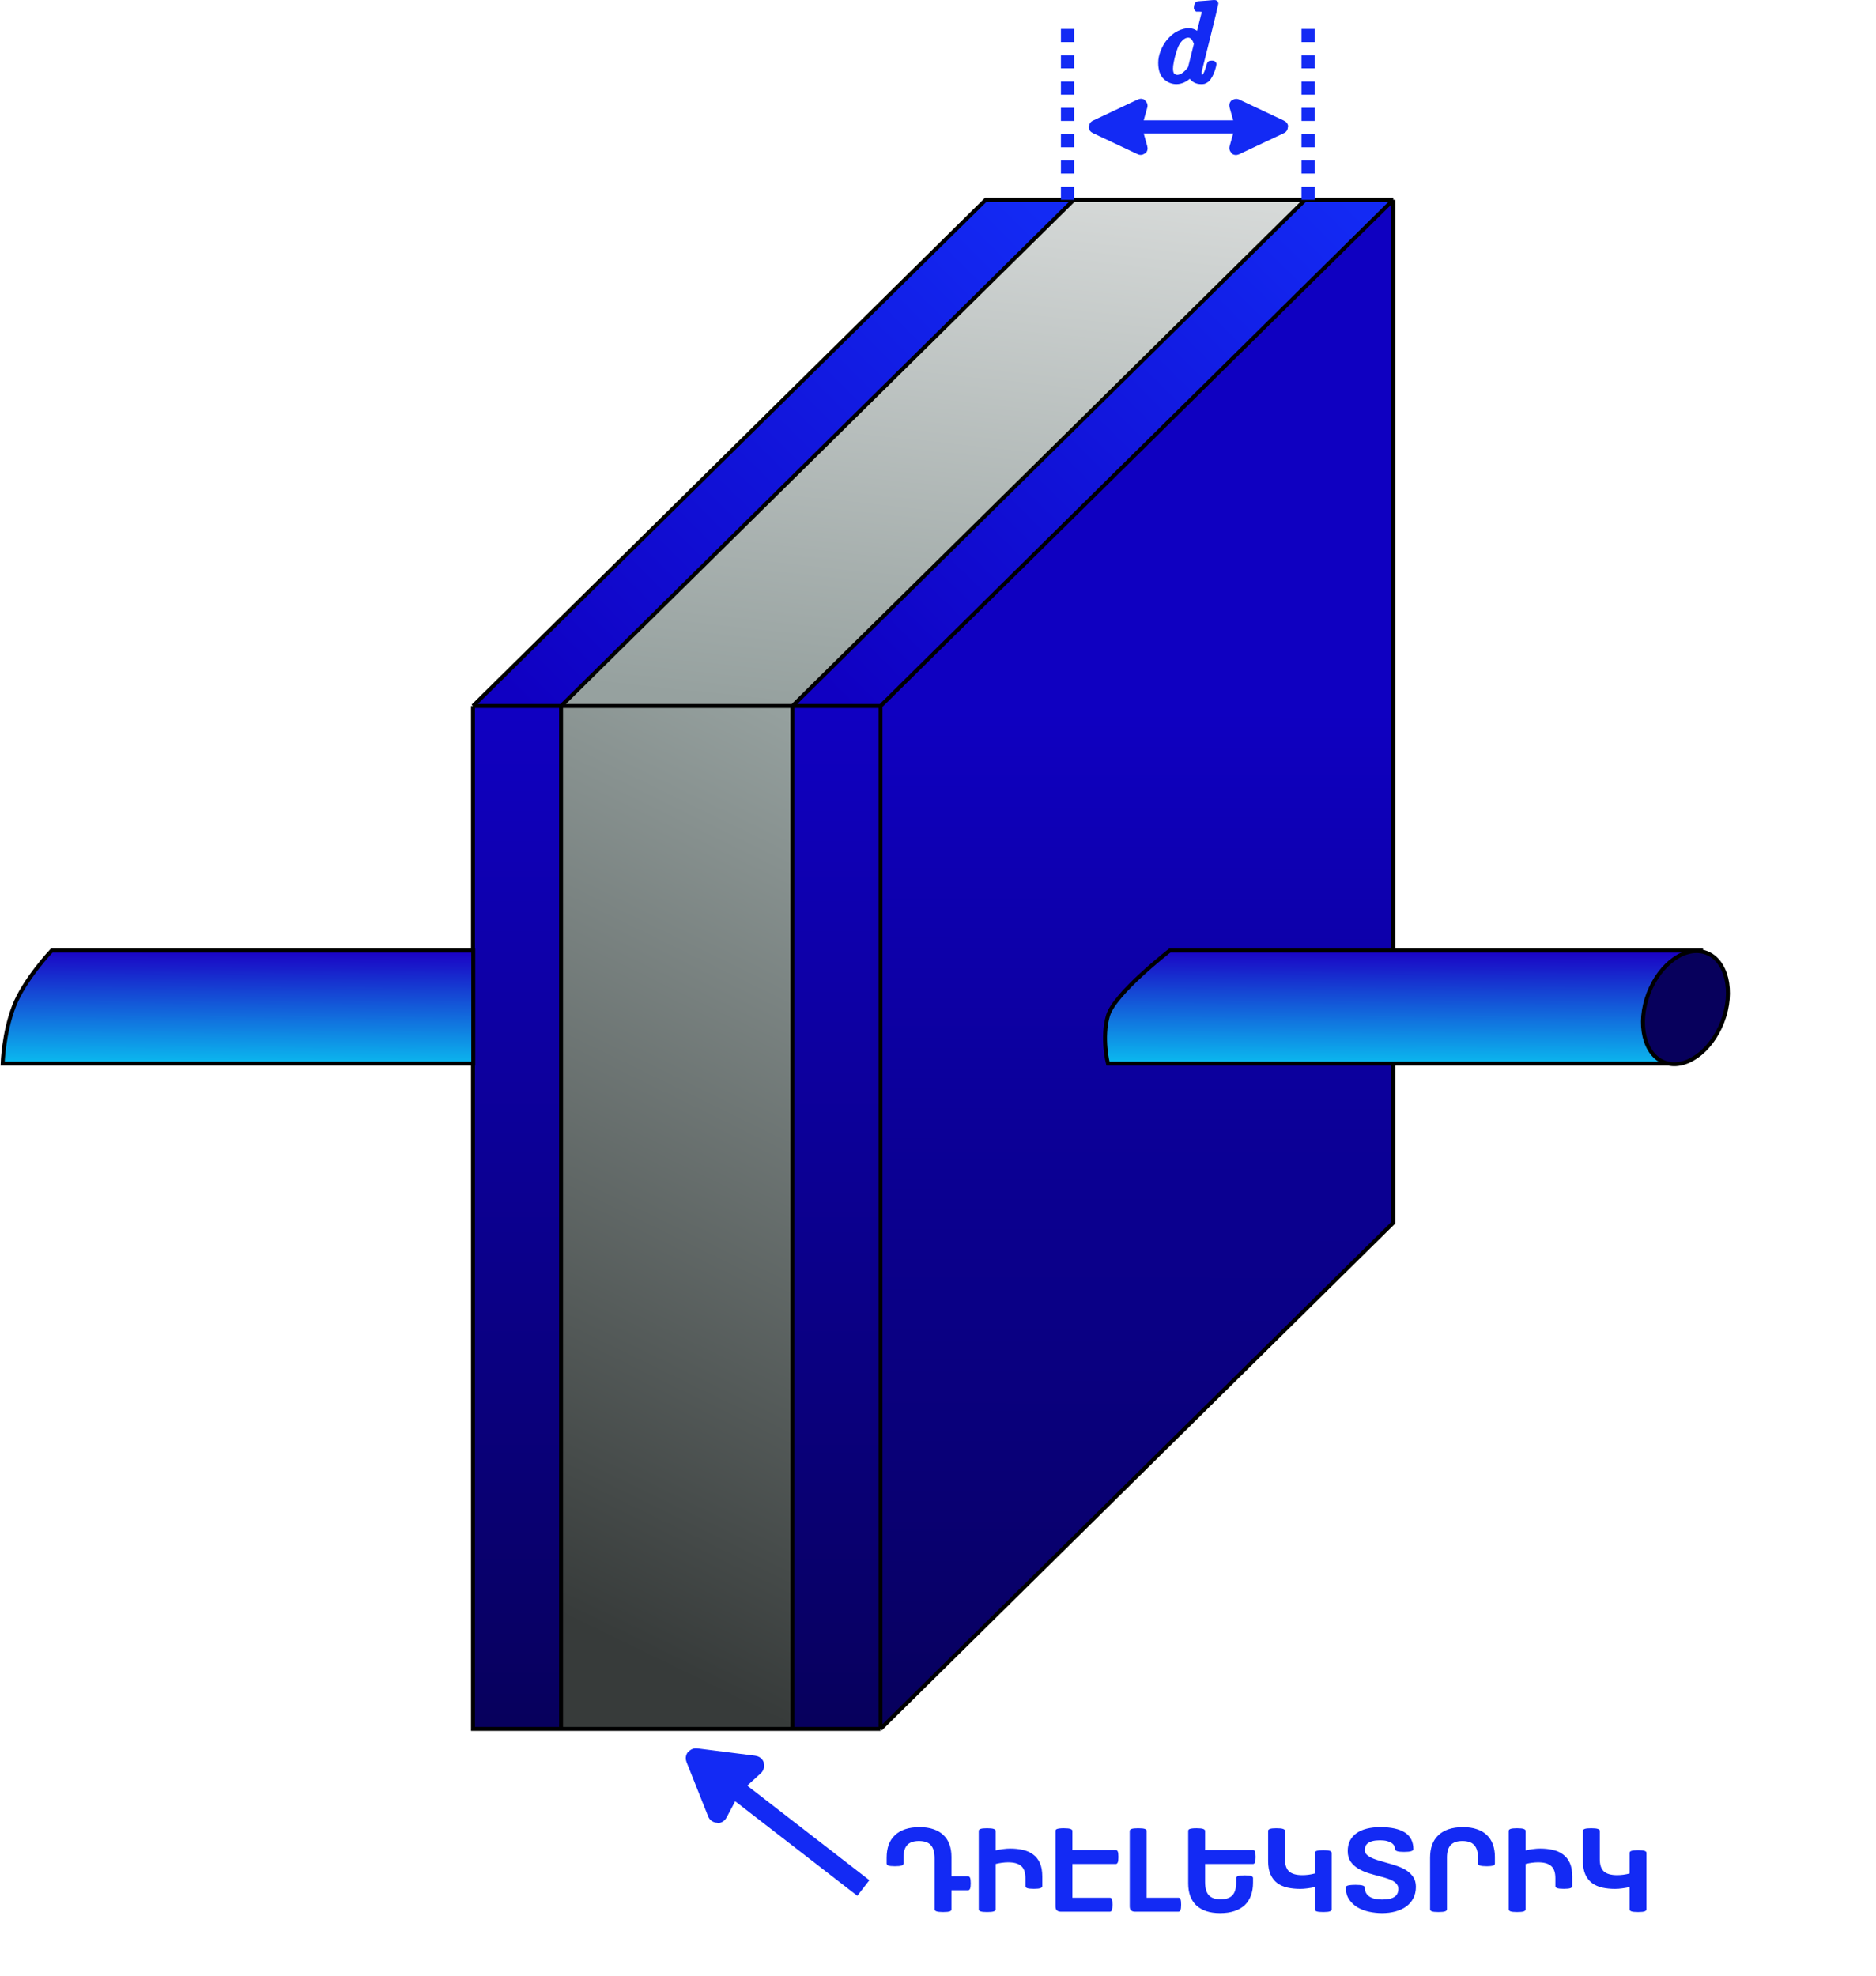
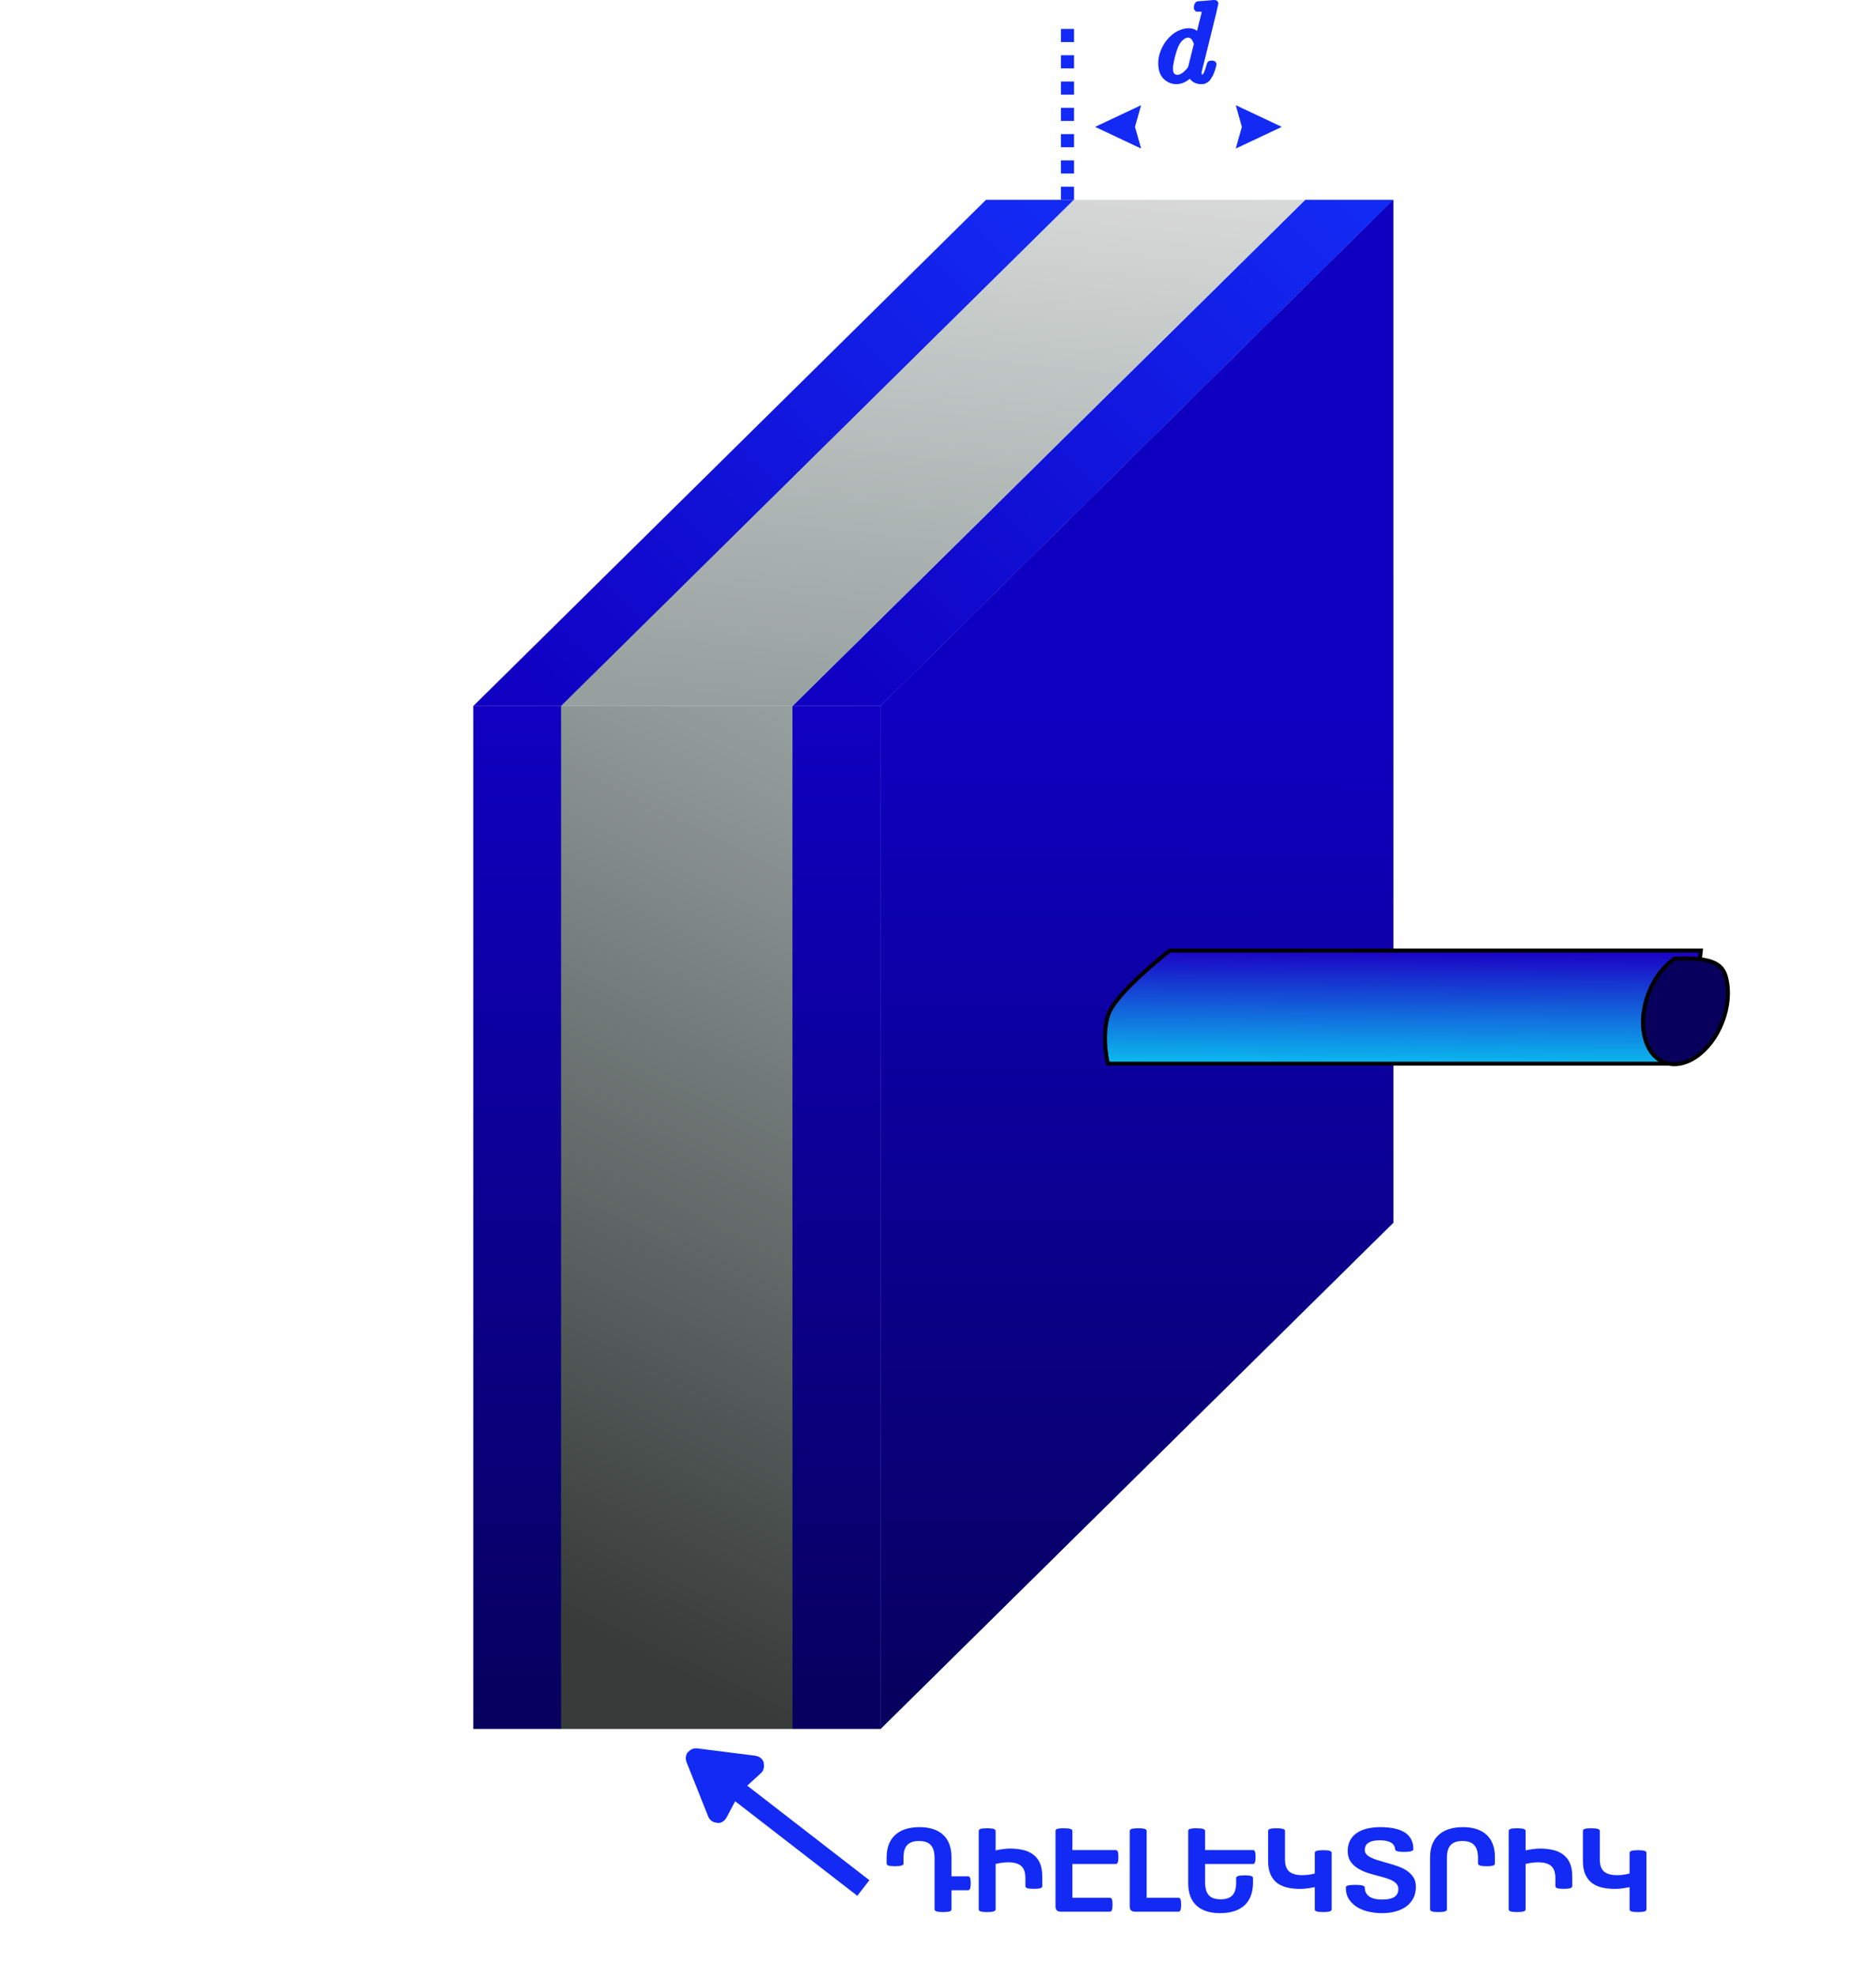
<svg xmlns="http://www.w3.org/2000/svg" width="1427" height="1503" viewBox="0 0 1427 1503" fill="none">
  <rect x="360" y="537" width="67" height="778" fill="url(#paint0_linear_147_231)" />
  <path d="M750 152H817L427 537H360L750 152Z" fill="url(#paint1_linear_147_231)" />
  <rect x="602.777" y="537" width="67" height="778" fill="url(#paint2_linear_147_231)" />
  <path d="M992.777 152H1059.78L669.777 537H602.777L992.777 152Z" fill="url(#paint3_linear_147_231)" />
  <rect x="426.777" y="537" width="176" height="778" fill="url(#paint4_linear_147_231)" />
  <path d="M816.777 152H992.777L602.777 537H426.777L816.777 152Z" fill="url(#paint5_linear_147_231)" />
  <path d="M669.777 537L1059.78 152V930L669.777 1315V537Z" fill="url(#paint6_linear_147_231)" />
  <path d="M669.777 537L1059.78 152V930L669.777 1315V537Z" fill="url(#paint7_linear_147_231)" />
-   <path d="M359.777 537L749.777 152H816.777M359.777 537H426.777M359.777 537V1315H426.777M816.777 152L426.777 537M816.777 152H992.777M426.777 537V1315M426.777 537H602.777M426.777 1315H602.777M602.777 537H669.777M602.777 537V582.5V1315M602.777 537L992.777 152M602.777 1315H669.777M669.777 1315V537M669.777 1315L1059.78 930V152M669.777 537L1059.78 152M992.777 152H1059.78" stroke="black" stroke-width="3" />
  <path d="M889.777 723H1293.78L1285.28 797.5L1273.78 809H842.777C842.777 809 837.777 789.5 842.777 772.5C847.776 755.5 889.777 723 889.777 723Z" fill="url(#paint8_linear_147_231)" stroke="black" stroke-width="3" />
-   <path d="M1310.17 777.193C1305.7 788.84 1298.44 798.079 1290.39 803.629C1282.32 809.184 1273.61 810.965 1266.06 808.065C1258.5 805.164 1253.22 798.012 1250.95 788.49C1248.68 778.976 1249.46 767.251 1253.93 755.604C1258.4 743.957 1265.66 734.718 1273.72 729.168C1281.78 723.613 1290.49 721.832 1298.05 724.733C1305.6 727.633 1310.88 734.786 1313.16 744.307C1315.43 753.821 1314.64 765.547 1310.17 777.193Z" fill="#07005C" stroke="black" stroke-width="3" />
-   <path d="M39.308 723H360V809H2C2 809 2.677 786 10.555 765.5C18.433 745 39.308 723 39.308 723Z" fill="url(#paint9_linear_147_231)" stroke="black" stroke-width="3" />
+   <path d="M1310.17 777.193C1305.7 788.84 1298.44 798.079 1290.39 803.629C1282.32 809.184 1273.61 810.965 1266.06 808.065C1258.5 805.164 1253.22 798.012 1250.95 788.49C1248.68 778.976 1249.46 767.251 1253.93 755.604C1258.4 743.957 1265.66 734.718 1273.72 729.168C1305.6 727.633 1310.88 734.786 1313.16 744.307C1315.43 753.821 1314.64 765.547 1310.17 777.193Z" fill="#07005C" stroke="black" stroke-width="3" />
  <path d="M529.206 1337.5L545.679 1378.85L545.679 1378.85C545.748 1379.02 545.782 1379.11 545.846 1379.11C545.91 1379.11 545.954 1379.03 546.041 1378.87L556.756 1358.61L573.679 1343.17C573.817 1343.04 573.886 1342.98 573.866 1342.92C573.847 1342.86 573.754 1342.84 573.569 1342.82L529.417 1337.23C529.267 1337.21 529.192 1337.2 529.157 1337.25C529.122 1337.29 529.15 1337.36 529.206 1337.5Z" fill="#132AF4" />
  <path d="M556.756 1358.61L573.679 1343.17C573.817 1343.04 573.886 1342.98 573.866 1342.92C573.847 1342.86 573.754 1342.84 573.569 1342.82L529.417 1337.23C529.267 1337.21 529.192 1337.2 529.157 1337.25C529.122 1337.29 529.15 1337.36 529.206 1337.5L545.679 1378.85C545.748 1379.02 545.782 1379.11 545.846 1379.11C545.91 1379.11 545.954 1379.03 546.041 1378.87L556.756 1358.61ZM556.756 1358.61L656.705 1435.99" stroke="#132AF4" stroke-width="15" />
  <path d="M674.418 1412.89C674.418 1409.31 674.923 1406.08 675.932 1403.22C676.973 1400.35 678.536 1397.93 680.619 1395.94C682.702 1393.93 685.307 1392.38 688.432 1391.3C691.589 1390.23 695.284 1389.69 699.516 1389.69C703.487 1389.69 706.986 1390.21 710.014 1391.26C713.041 1392.26 715.564 1393.75 717.582 1395.7C719.633 1397.62 721.163 1399.98 722.172 1402.78C723.214 1405.58 723.734 1408.77 723.734 1412.35V1427.1H736.43C737.081 1427.1 737.569 1427.49 737.895 1428.27C738.22 1429.02 738.383 1430.42 738.383 1432.47C738.383 1434.32 738.22 1435.66 737.895 1436.47C737.569 1437.28 737.081 1437.69 736.43 1437.69H723.734V1452.24C723.734 1452.57 723.637 1452.86 723.441 1453.12C723.279 1453.38 722.953 1453.59 722.465 1453.76C722.009 1453.92 721.374 1454.05 720.561 1454.15C719.747 1454.24 718.705 1454.29 717.436 1454.29C714.994 1454.29 713.285 1454.11 712.309 1453.76C711.365 1453.4 710.893 1452.89 710.893 1452.24V1413.47C710.893 1411.06 710.648 1409.03 710.16 1407.37C709.672 1405.68 708.923 1404.31 707.914 1403.27C706.938 1402.19 705.701 1401.43 704.203 1400.97C702.706 1400.48 700.964 1400.24 698.979 1400.24C694.942 1400.24 691.98 1401.27 690.092 1403.32C688.204 1405.33 687.26 1408.48 687.26 1412.74V1417.38C687.26 1418.03 686.788 1418.53 685.844 1418.89C684.932 1419.25 683.223 1419.43 680.717 1419.43C678.275 1419.43 676.615 1419.25 675.736 1418.89C674.857 1418.53 674.418 1418.03 674.418 1417.38V1412.89ZM744.486 1392.53C744.486 1391.87 744.926 1391.39 745.805 1391.06C746.716 1390.7 748.376 1390.52 750.785 1390.52C753.227 1390.52 754.919 1390.7 755.863 1391.06C756.84 1391.39 757.328 1391.87 757.328 1392.53V1407.37C759.151 1406.98 761.023 1406.65 762.943 1406.39C764.896 1406.13 766.719 1406 768.412 1406C771.895 1406 775.118 1406.34 778.08 1407.03C781.042 1407.68 783.614 1408.82 785.795 1410.45C788.008 1412.04 789.734 1414.21 790.971 1416.94C792.208 1419.67 792.826 1423.09 792.826 1427.19V1434.62C792.826 1435.23 792.37 1435.72 791.459 1436.08C790.58 1436.44 788.936 1436.62 786.527 1436.62C784.086 1436.62 782.377 1436.45 781.4 1436.13C780.456 1435.77 779.984 1435.27 779.984 1434.62V1428.46C779.984 1424.2 778.926 1421.14 776.811 1419.28C774.727 1417.4 771.391 1416.45 766.801 1416.45C765.336 1416.45 763.773 1416.57 762.113 1416.79C760.486 1416.99 758.891 1417.3 757.328 1417.72V1452.29C757.328 1452.94 756.84 1453.45 755.863 1453.8C754.919 1454.13 753.227 1454.29 750.785 1454.29C748.376 1454.29 746.716 1454.11 745.805 1453.76C744.926 1453.4 744.486 1452.91 744.486 1452.29V1392.53ZM844.291 1443.4C844.942 1443.4 845.43 1443.79 845.756 1444.58C846.081 1445.32 846.244 1446.68 846.244 1448.63C846.244 1450.58 846.081 1451.97 845.756 1452.78C845.43 1453.59 844.942 1454 844.291 1454H806.693C805.619 1454 804.708 1453.69 803.959 1453.07C803.243 1452.45 802.885 1451.41 802.885 1449.95V1392.57C802.885 1392.25 802.966 1391.96 803.129 1391.7C803.324 1391.43 803.65 1391.22 804.105 1391.06C804.594 1390.9 805.245 1390.77 806.059 1390.67C806.872 1390.57 807.914 1390.52 809.184 1390.52C811.625 1390.52 813.318 1390.7 814.262 1391.06C815.238 1391.42 815.727 1391.92 815.727 1392.57V1407.12H848.783C849.434 1407.12 849.923 1407.52 850.248 1408.3C850.574 1409.05 850.736 1410.4 850.736 1412.35C850.736 1414.3 850.574 1415.69 850.248 1416.5C849.923 1417.31 849.434 1417.72 848.783 1417.72H815.727V1443.4H844.291ZM898.441 1448.63C898.441 1450.58 898.279 1451.97 897.953 1452.78C897.628 1453.59 897.139 1454 896.488 1454H863.139C862.064 1454 861.153 1453.69 860.404 1453.07C859.688 1452.45 859.33 1451.41 859.33 1449.95V1392.57C859.33 1391.92 859.786 1391.42 860.697 1391.06C861.609 1390.7 863.301 1390.52 865.775 1390.52C868.282 1390.52 869.975 1390.7 870.854 1391.06C871.765 1391.42 872.221 1391.92 872.221 1392.57V1443.4H896.488C897.139 1443.4 897.628 1443.79 897.953 1444.58C898.279 1445.32 898.441 1446.68 898.441 1448.63ZM953.129 1431.93C953.129 1435.51 952.608 1438.73 951.566 1441.6C950.557 1444.46 949.011 1446.9 946.928 1448.92C944.844 1450.91 942.224 1452.44 939.066 1453.51C935.941 1454.59 932.263 1455.12 928.031 1455.12C924.06 1455.12 920.561 1454.62 917.533 1453.61C914.506 1452.57 911.967 1451.09 909.916 1449.17C907.898 1447.21 906.368 1444.84 905.326 1442.04C904.317 1439.24 903.812 1436.05 903.812 1432.47V1392.57C903.812 1392.25 903.894 1391.96 904.057 1391.7C904.252 1391.43 904.577 1391.22 905.033 1391.06C905.521 1390.9 906.173 1390.77 906.986 1390.67C907.8 1390.57 908.842 1390.52 910.111 1390.52C912.553 1390.52 914.245 1390.7 915.189 1391.06C916.166 1391.42 916.654 1391.92 916.654 1392.57V1407.12H953.129C953.78 1407.12 954.268 1407.52 954.594 1408.3C954.919 1409.05 955.082 1410.4 955.082 1412.35C955.082 1414.3 954.919 1415.69 954.594 1416.5C954.268 1417.31 953.78 1417.72 953.129 1417.72H916.654V1431.34C916.654 1433.75 916.898 1435.8 917.387 1437.5C917.875 1439.16 918.607 1440.52 919.584 1441.6C920.593 1442.64 921.846 1443.4 923.344 1443.89C924.841 1444.35 926.583 1444.58 928.568 1444.58C932.605 1444.58 935.567 1443.57 937.455 1441.55C939.343 1439.5 940.287 1436.34 940.287 1432.08V1428.41C940.287 1427.76 940.759 1427.26 941.703 1426.9C942.647 1426.54 944.356 1426.36 946.83 1426.36C949.271 1426.36 950.932 1426.54 951.811 1426.9C952.689 1427.26 953.129 1427.76 953.129 1428.41V1431.93ZM1012.94 1452.29C1012.94 1452.91 1012.49 1453.4 1011.58 1453.76C1010.7 1454.11 1009.05 1454.29 1006.64 1454.29C1004.2 1454.29 1002.49 1454.13 1001.52 1453.8C1000.57 1453.45 1000.1 1452.94 1000.1 1452.29V1435.3C998.279 1435.69 996.391 1436.01 994.438 1436.28C992.517 1436.54 990.71 1436.67 989.018 1436.67C985.567 1436.67 982.344 1436.34 979.35 1435.69C976.387 1435.01 973.799 1433.87 971.586 1432.27C969.405 1430.64 967.696 1428.46 966.459 1425.73C965.222 1422.99 964.604 1419.58 964.604 1415.47V1392.53C964.604 1391.87 965.043 1391.39 965.922 1391.06C966.833 1390.7 968.493 1390.52 970.902 1390.52C973.344 1390.52 975.036 1390.7 975.98 1391.06C976.957 1391.39 977.445 1391.87 977.445 1392.53V1414.21C977.445 1418.44 978.487 1421.5 980.57 1423.38C982.686 1425.27 986.039 1426.22 990.629 1426.22C992.094 1426.22 993.64 1426.12 995.268 1425.92C996.928 1425.7 998.539 1425.37 1000.1 1424.95V1409.22C1000.1 1408.57 1000.57 1408.09 1001.52 1407.76C1002.49 1407.4 1004.2 1407.22 1006.64 1407.22C1009.05 1407.22 1010.7 1407.4 1011.58 1407.76C1012.49 1408.09 1012.94 1408.57 1012.94 1409.22V1452.29ZM1075.1 1406.49C1075.1 1407.14 1074.53 1407.65 1073.39 1408C1072.29 1408.36 1070.48 1408.54 1067.97 1408.54C1065.53 1408.54 1063.79 1408.36 1062.75 1408C1061.71 1407.65 1061.19 1407.14 1061.19 1406.49C1061.19 1405.58 1060.96 1404.72 1060.5 1403.9C1060.08 1403.06 1059.4 1402.32 1058.45 1401.71C1057.54 1401.09 1056.35 1400.6 1054.89 1400.24C1053.45 1399.88 1051.73 1399.7 1049.71 1399.7C1047.43 1399.7 1045.54 1399.9 1044.05 1400.29C1042.58 1400.68 1041.41 1401.22 1040.53 1401.9C1039.65 1402.55 1039.03 1403.33 1038.68 1404.24C1038.32 1405.16 1038.14 1406.13 1038.14 1407.17C1038.14 1408.31 1038.51 1409.34 1039.26 1410.25C1040.04 1411.13 1041.13 1411.94 1042.53 1412.69C1043.93 1413.41 1045.59 1414.07 1047.51 1414.69C1049.47 1415.31 1051.62 1415.95 1053.96 1416.6C1056.63 1417.31 1059.33 1418.13 1062.06 1419.04C1064.8 1419.92 1067.27 1421.04 1069.49 1422.41C1071.7 1423.78 1073.51 1425.48 1074.91 1427.54C1076.31 1429.55 1077.01 1432.06 1077.01 1435.05C1077.01 1438.38 1076.35 1441.29 1075.05 1443.79C1073.75 1446.3 1071.94 1448.4 1069.63 1450.09C1067.32 1451.75 1064.59 1453.01 1061.43 1453.85C1058.3 1454.7 1054.9 1455.12 1051.22 1455.12C1048.03 1455.12 1044.81 1454.78 1041.56 1454.1C1038.3 1453.41 1035.36 1452.31 1032.72 1450.78C1030.08 1449.21 1027.92 1447.2 1026.22 1444.72C1024.56 1442.25 1023.73 1439.22 1023.73 1435.64C1023.73 1435.32 1023.83 1435.02 1024.03 1434.76C1024.26 1434.5 1024.65 1434.29 1025.2 1434.13C1025.75 1433.96 1026.52 1433.83 1027.49 1433.74C1028.5 1433.64 1029.79 1433.59 1031.35 1433.59C1033.79 1433.59 1035.53 1433.77 1036.58 1434.13C1037.62 1434.49 1038.14 1434.99 1038.14 1435.64C1038.14 1438.54 1039.25 1440.78 1041.46 1442.38C1043.71 1443.97 1046.98 1444.77 1051.27 1444.77C1053.55 1444.77 1055.47 1444.59 1057.04 1444.23C1058.63 1443.84 1059.92 1443.31 1060.89 1442.62C1061.87 1441.91 1062.57 1441.06 1062.99 1440.08C1063.45 1439.07 1063.68 1437.95 1063.68 1436.71C1063.68 1435.35 1063.32 1434.19 1062.6 1433.25C1061.89 1432.27 1060.91 1431.43 1059.67 1430.71C1058.47 1429.99 1057.07 1429.37 1055.47 1428.85C1053.88 1428.3 1052.18 1427.8 1050.39 1427.34C1047.33 1426.56 1044.29 1425.71 1041.26 1424.8C1038.27 1423.86 1035.57 1422.67 1033.16 1421.24C1030.78 1419.8 1028.85 1418.03 1027.35 1415.91C1025.88 1413.77 1025.15 1411.1 1025.15 1407.91C1025.15 1404.85 1025.74 1402.18 1026.91 1399.9C1028.11 1397.62 1029.79 1395.73 1031.94 1394.23C1034.12 1392.7 1036.72 1391.57 1039.75 1390.82C1042.81 1390.07 1046.2 1389.69 1049.91 1389.69C1058.21 1389.69 1064.47 1391.08 1068.71 1393.84C1072.94 1396.61 1075.07 1400.83 1075.1 1406.49ZM1087.8 1412.89C1087.8 1409.31 1088.3 1406.08 1089.31 1403.22C1090.35 1400.35 1091.91 1397.93 1094 1395.94C1096.08 1393.93 1098.69 1392.38 1101.81 1391.3C1104.97 1390.23 1108.66 1389.69 1112.89 1389.69C1116.87 1389.69 1120.37 1390.21 1123.39 1391.26C1126.42 1392.26 1128.94 1393.75 1130.96 1395.7C1133.01 1397.62 1134.54 1399.98 1135.55 1402.78C1136.59 1405.58 1137.11 1408.77 1137.11 1412.35V1417.38C1137.11 1417.7 1137.02 1418 1136.82 1418.26C1136.66 1418.52 1136.33 1418.73 1135.84 1418.89C1135.39 1419.06 1134.75 1419.19 1133.94 1419.28C1133.13 1419.38 1132.08 1419.43 1130.81 1419.43C1128.37 1419.43 1126.66 1419.25 1125.69 1418.89C1124.74 1418.53 1124.27 1418.03 1124.27 1417.38V1413.47C1124.27 1411.06 1124.03 1409.03 1123.54 1407.37C1123.05 1405.68 1122.3 1404.31 1121.29 1403.27C1120.32 1402.19 1119.08 1401.43 1117.58 1400.97C1116.08 1400.48 1114.34 1400.24 1112.36 1400.24C1108.32 1400.24 1105.36 1401.27 1103.47 1403.32C1101.58 1405.33 1100.64 1408.48 1100.64 1412.74V1452.24C1100.64 1452.89 1100.17 1453.4 1099.22 1453.76C1098.31 1454.11 1096.6 1454.29 1094.1 1454.29C1091.65 1454.29 1089.99 1454.11 1089.12 1453.76C1088.24 1453.4 1087.8 1452.89 1087.8 1452.24V1412.89ZM1147.61 1392.53C1147.61 1391.87 1148.05 1391.39 1148.93 1391.06C1149.84 1390.7 1151.5 1390.52 1153.91 1390.52C1156.35 1390.52 1158.04 1390.7 1158.99 1391.06C1159.96 1391.39 1160.45 1391.87 1160.45 1392.53V1407.37C1162.28 1406.98 1164.15 1406.65 1166.07 1406.39C1168.02 1406.13 1169.84 1406 1171.54 1406C1175.02 1406 1178.24 1406.34 1181.21 1407.03C1184.17 1407.68 1186.74 1408.82 1188.92 1410.45C1191.13 1412.04 1192.86 1414.21 1194.1 1416.94C1195.33 1419.67 1195.95 1423.09 1195.95 1427.19V1434.62C1195.95 1435.23 1195.5 1435.72 1194.58 1436.08C1193.71 1436.44 1192.06 1436.62 1189.65 1436.62C1187.21 1436.62 1185.5 1436.45 1184.53 1436.13C1183.58 1435.77 1183.11 1435.27 1183.11 1434.62V1428.46C1183.11 1424.2 1182.05 1421.14 1179.94 1419.28C1177.85 1417.4 1174.52 1416.45 1169.93 1416.45C1168.46 1416.45 1166.9 1416.57 1165.24 1416.79C1163.61 1416.99 1162.02 1417.3 1160.45 1417.72V1452.29C1160.45 1452.94 1159.96 1453.45 1158.99 1453.8C1158.04 1454.13 1156.35 1454.29 1153.91 1454.29C1151.5 1454.29 1149.84 1454.11 1148.93 1453.76C1148.05 1453.4 1147.61 1452.91 1147.61 1452.29V1392.53ZM1252.4 1452.29C1252.4 1452.91 1251.94 1453.4 1251.03 1453.76C1250.15 1454.11 1248.51 1454.29 1246.1 1454.29C1243.66 1454.29 1241.95 1454.13 1240.97 1453.8C1240.03 1453.45 1239.55 1452.94 1239.55 1452.29V1435.3C1237.73 1435.69 1235.84 1436.01 1233.89 1436.28C1231.97 1436.54 1230.16 1436.67 1228.47 1436.67C1225.02 1436.67 1221.8 1436.34 1218.8 1435.69C1215.84 1435.01 1213.25 1433.87 1211.04 1432.27C1208.86 1430.64 1207.15 1428.46 1205.91 1425.73C1204.68 1422.99 1204.06 1419.58 1204.06 1415.47V1392.53C1204.06 1391.87 1204.5 1391.39 1205.38 1391.06C1206.29 1390.7 1207.95 1390.52 1210.36 1390.52C1212.8 1390.52 1214.49 1390.7 1215.43 1391.06C1216.41 1391.39 1216.9 1391.87 1216.9 1392.53V1414.21C1216.9 1418.44 1217.94 1421.5 1220.02 1423.38C1222.14 1425.27 1225.49 1426.22 1230.08 1426.22C1231.55 1426.22 1233.09 1426.12 1234.72 1425.92C1236.38 1425.7 1237.99 1425.37 1239.55 1424.95V1409.22C1239.55 1408.57 1240.03 1408.09 1240.97 1407.76C1241.95 1407.4 1243.66 1407.22 1246.1 1407.22C1248.51 1407.22 1250.15 1407.4 1251.03 1407.76C1251.94 1408.09 1252.4 1408.57 1252.4 1409.22V1452.29Z" fill="#132AF4" />
  <path d="M812 152V21" stroke="#132AF4" stroke-width="10" stroke-dasharray="10 10" />
-   <path d="M995 152V21" stroke="#132AF4" stroke-width="10" stroke-dasharray="10 10" />
  <path d="M940.396 80.187L974.616 96.319C974.782 96.397 974.865 96.437 974.865 96.5C974.865 96.563 974.782 96.603 974.616 96.681L940.396 112.813C940.225 112.894 940.14 112.934 940.091 112.892C940.042 112.851 940.067 112.76 940.119 112.578L944.635 96.5H863.365L867.881 112.578C867.933 112.76 867.958 112.851 867.909 112.892C867.86 112.934 867.775 112.894 867.604 112.813L833.384 96.681C833.218 96.603 833.135 96.563 833.135 96.5C833.135 96.437 833.218 96.397 833.384 96.319L867.604 80.187L867.604 80.187C867.775 80.106 867.86 80.066 867.909 80.108C867.958 80.149 867.933 80.24 867.881 80.422V80.422L863.365 96.5H944.635L940.119 80.422C940.067 80.24 940.042 80.149 940.091 80.108C940.14 80.066 940.225 80.106 940.396 80.187Z" fill="#132AF4" />
-   <path d="M944.635 96.5L940.119 112.578C940.067 112.76 940.042 112.851 940.091 112.892C940.14 112.934 940.225 112.894 940.396 112.813L974.616 96.681C974.782 96.603 974.865 96.563 974.865 96.5C974.865 96.437 974.782 96.397 974.616 96.319L940.396 80.187C940.225 80.106 940.14 80.066 940.091 80.108C940.042 80.149 940.067 80.24 940.119 80.422L944.635 96.5ZM944.635 96.5H863.365M863.365 96.5L867.881 80.422C867.933 80.24 867.958 80.149 867.909 80.108C867.86 80.066 867.775 80.106 867.604 80.187L833.384 96.319C833.218 96.397 833.135 96.437 833.135 96.5C833.135 96.563 833.218 96.603 833.384 96.681L867.604 112.813C867.775 112.894 867.86 112.934 867.909 112.892C867.958 112.851 867.933 112.76 867.881 112.578L863.365 96.5Z" stroke="#132AF4" stroke-width="10" />
  <path d="M911.381 2.938C911.438 2.938 913.483 2.795 917.517 2.511C921.551 2.227 923.625 2.057 923.739 2C924.42 2 924.761 2.227 924.761 2.682C924.761 3.08 922.688 11.659 918.54 28.421C914.392 45.182 912.261 53.733 912.148 54.074C912.034 54.415 912.006 54.841 912.062 55.352C912.062 57.739 912.858 58.932 914.449 58.932C914.96 58.875 915.528 58.619 916.153 58.165C917.347 57.028 918.511 54.301 919.648 49.983C919.989 48.847 920.273 48.25 920.5 48.193C920.614 48.136 920.898 48.108 921.352 48.108H921.693H922.034C922.886 48.108 923.312 48.335 923.312 48.79C923.312 49.074 923.227 49.528 923.057 50.153C922.318 52.994 921.466 55.295 920.5 57.057C919.534 58.818 918.739 59.955 918.114 60.466C917.489 60.977 916.693 61.432 915.727 61.83C915.273 61.943 914.591 62 913.682 62C911.75 62 910.131 61.574 908.824 60.722C907.517 59.869 906.665 58.989 906.267 58.08L905.756 56.801C905.699 56.744 905.585 56.773 905.415 56.886C905.301 57 905.188 57.114 905.074 57.227C901.722 60.409 898.312 62 894.847 62C891.722 62 888.966 60.864 886.58 58.591C884.193 56.318 883 52.71 883 47.767C883 45.04 883.568 42.256 884.705 39.415C885.841 36.574 887.205 34.131 888.795 32.085C891.466 28.847 894.136 26.602 896.807 25.352C899.477 24.102 901.892 23.477 904.051 23.477C907.233 23.477 909.619 24.671 911.21 27.057C911.494 27.398 911.636 27.511 911.636 27.398C911.693 27.171 912.46 24.074 913.938 18.108C915.415 12.142 916.21 8.989 916.324 8.648C916.324 7.909 916.125 7.455 915.727 7.284C915.33 7.114 914.222 6.972 912.403 6.858H910.614C910.273 6.517 910.102 6.29 910.102 6.176C910.102 6.062 910.159 5.523 910.273 4.557C910.557 3.477 910.926 2.938 911.381 2.938ZM910.188 33.364C908.881 28.875 906.75 26.631 903.795 26.631C901.807 26.631 899.903 27.511 898.085 29.273C896.267 31.034 894.847 33.335 893.824 36.176C892.176 40.665 891.011 45.324 890.33 50.153C890.33 50.324 890.33 50.636 890.33 51.091C890.33 51.545 890.301 51.886 890.244 52.114C890.244 54.67 890.756 56.432 891.778 57.398C892.801 58.364 894.023 58.875 895.443 58.932C898.511 58.932 901.665 56.886 904.903 52.795L905.585 51.858L910.188 33.364Z" fill="#132AF4" stroke="#132AF4" stroke-width="4" />
  <defs>
    <linearGradient id="paint0_linear_147_231" x1="393.5" y1="537" x2="393.5" y2="1315" gradientUnits="userSpaceOnUse">
      <stop stop-color="#1000C2" />
      <stop offset="1" stop-color="#07005C" />
    </linearGradient>
    <linearGradient id="paint1_linear_147_231" x1="783.222" y1="152" x2="400.222" y2="537" gradientUnits="userSpaceOnUse">
      <stop stop-color="#132AF4" />
      <stop offset="1" stop-color="#1000C2" />
    </linearGradient>
    <linearGradient id="paint2_linear_147_231" x1="636.277" y1="537" x2="636.277" y2="1315" gradientUnits="userSpaceOnUse">
      <stop stop-color="#1000C2" />
      <stop offset="1" stop-color="#07005C" />
    </linearGradient>
    <linearGradient id="paint3_linear_147_231" x1="1026" y1="152" x2="643" y2="537" gradientUnits="userSpaceOnUse">
      <stop stop-color="#132AF4" />
      <stop offset="1" stop-color="#1000C2" />
    </linearGradient>
    <linearGradient id="paint4_linear_147_231" x1="598.338" y1="537" x2="293.282" y2="1164.41" gradientUnits="userSpaceOnUse">
      <stop stop-color="#96A19F" />
      <stop offset="1" stop-color="#373B3A" />
    </linearGradient>
    <linearGradient id="paint5_linear_147_231" x1="978.5" y1="152" x2="933.503" y2="572.426" gradientUnits="userSpaceOnUse">
      <stop stop-color="#D7DAD9" />
      <stop offset="1" stop-color="#96A19F" />
    </linearGradient>
    <linearGradient id="paint6_linear_147_231" x1="1060" y1="152" x2="670" y2="539.5" gradientUnits="userSpaceOnUse">
      <stop stop-color="#1329F3" />
      <stop offset="1" stop-color="#0F01C4" />
    </linearGradient>
    <linearGradient id="paint7_linear_147_231" x1="680" y1="541" x2="678.5" y2="1306" gradientUnits="userSpaceOnUse">
      <stop stop-color="#0F00C1" />
      <stop offset="1" stop-color="#07005D" />
    </linearGradient>
    <linearGradient id="paint8_linear_147_231" x1="1202.78" y1="809" x2="1203.28" y2="723" gradientUnits="userSpaceOnUse">
      <stop stop-color="#0BB7EE" />
      <stop offset="1" stop-color="#1B00C4" />
    </linearGradient>
    <linearGradient id="paint9_linear_147_231" x1="287.765" y1="809" x2="288.395" y2="723.002" gradientUnits="userSpaceOnUse">
      <stop stop-color="#0BB7EE" />
      <stop offset="1" stop-color="#1B00C4" />
    </linearGradient>
  </defs>
</svg>